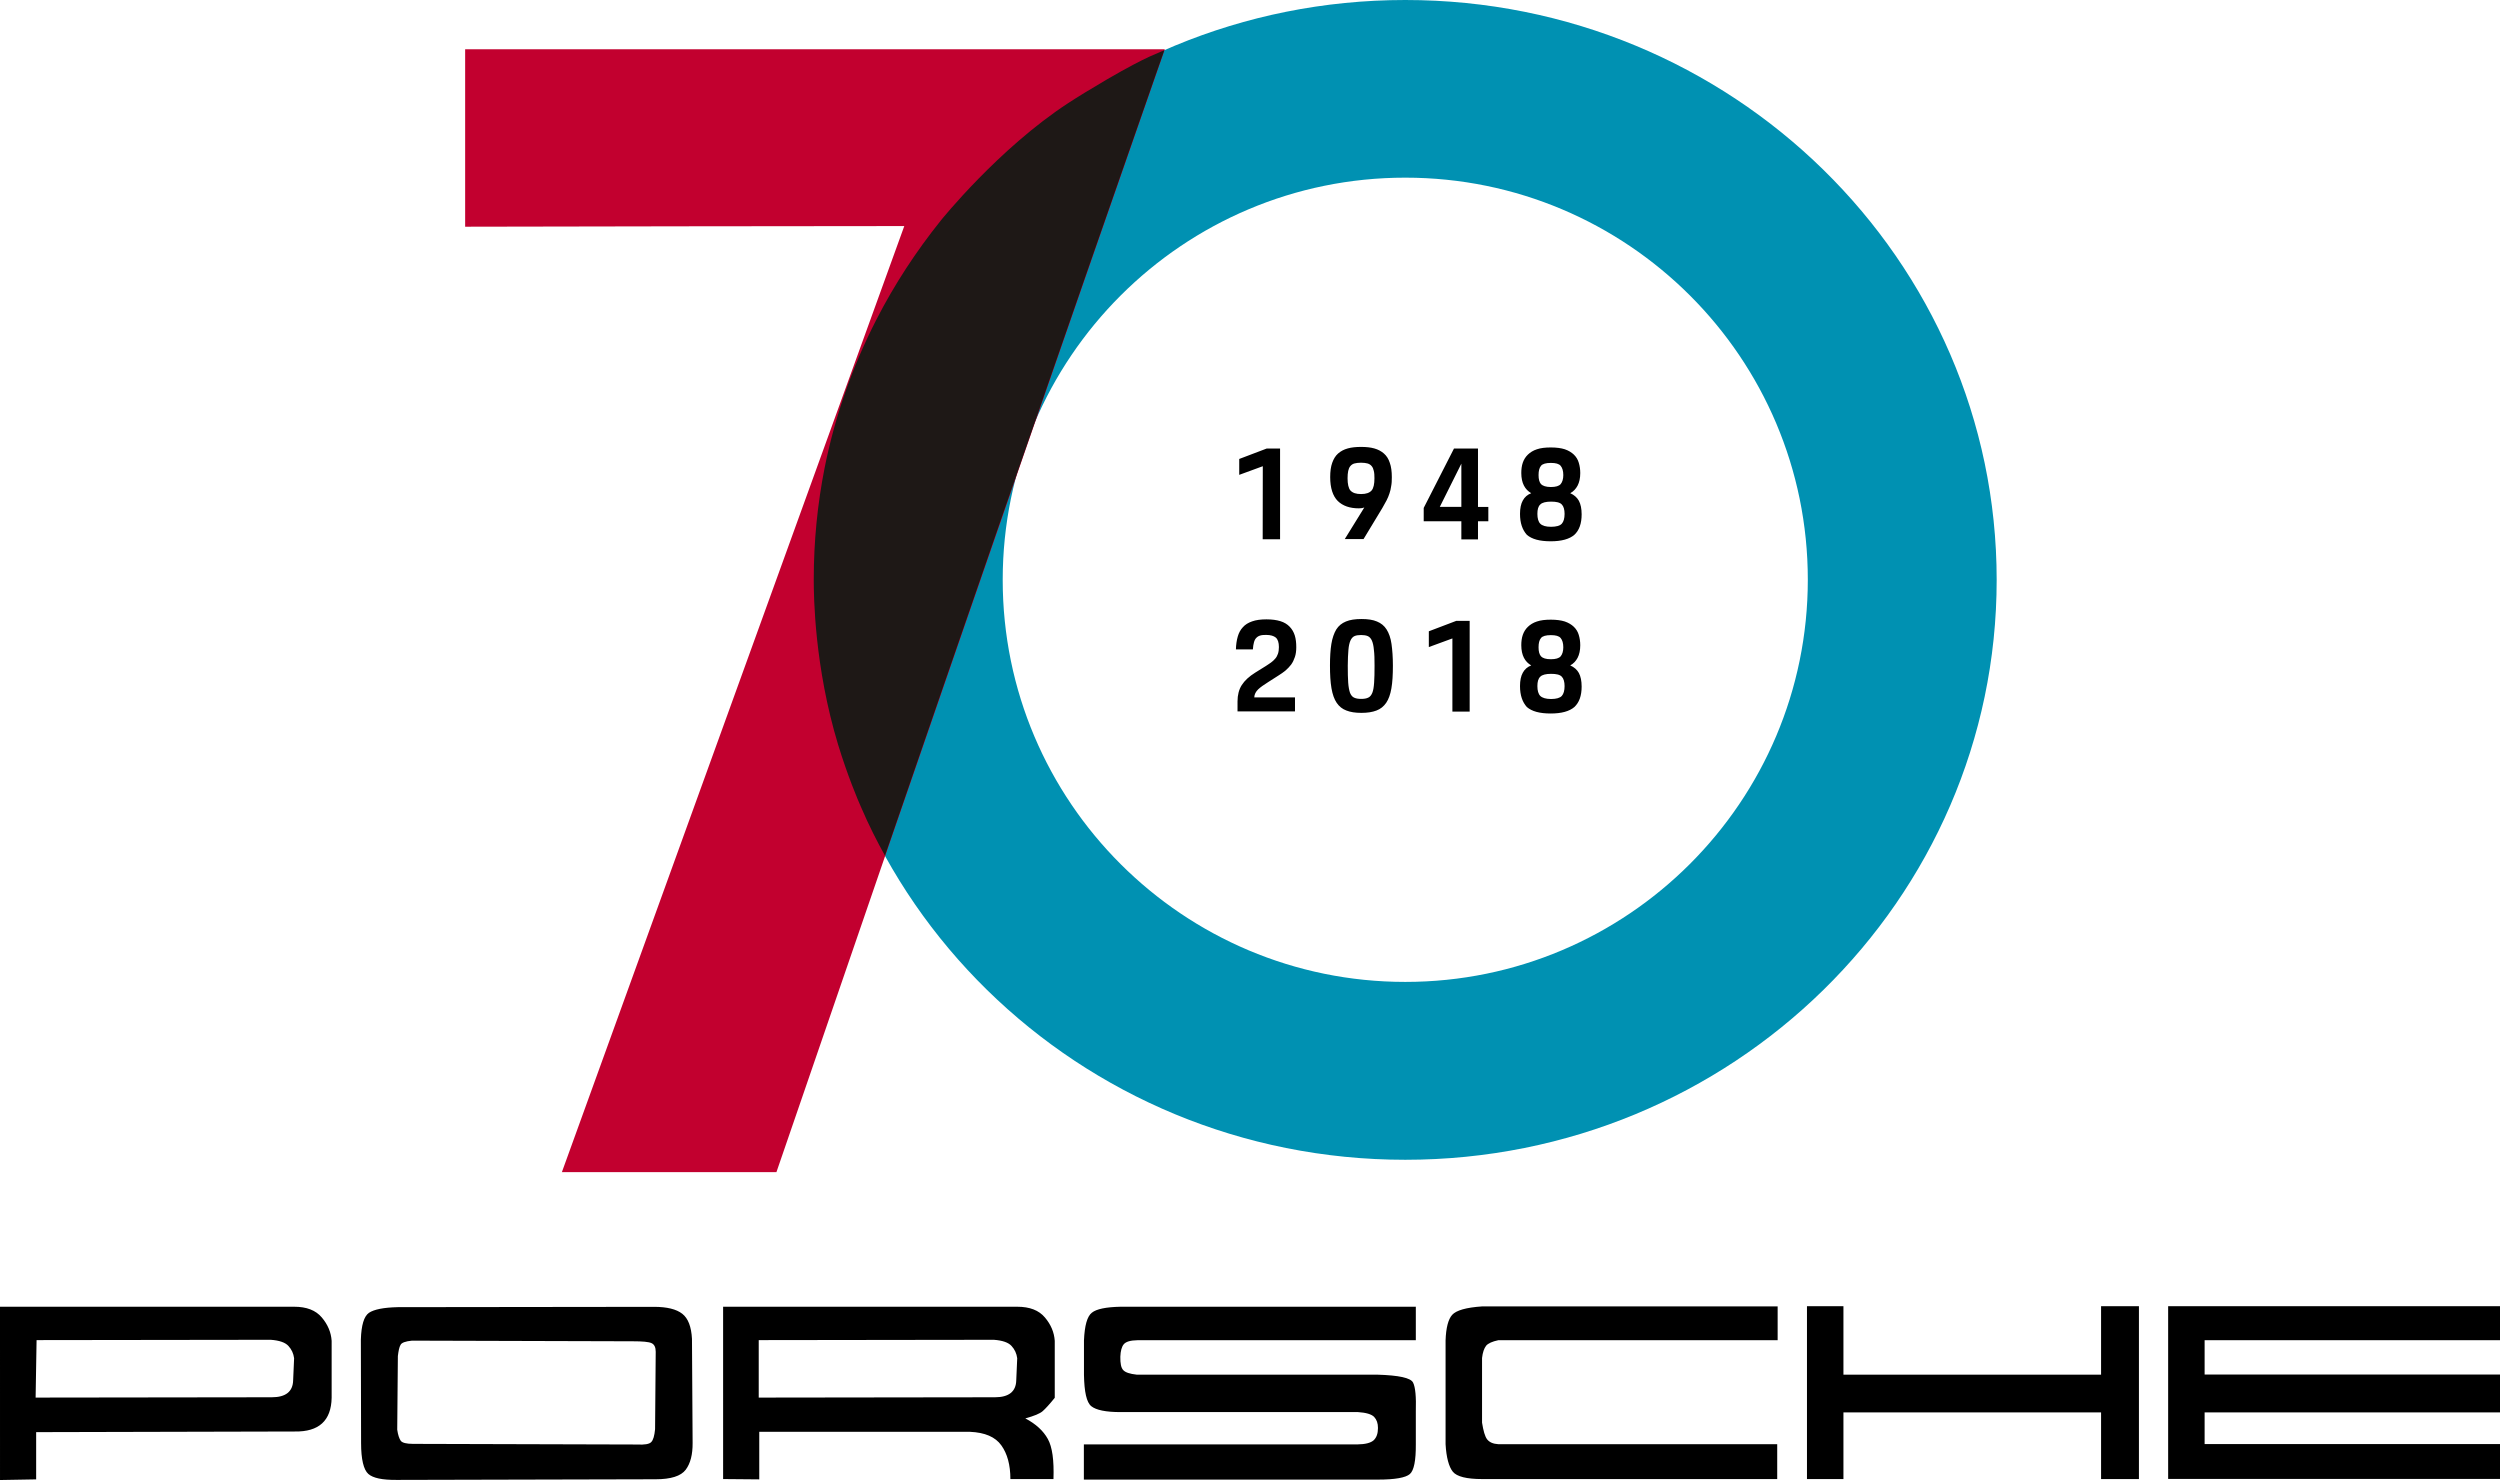
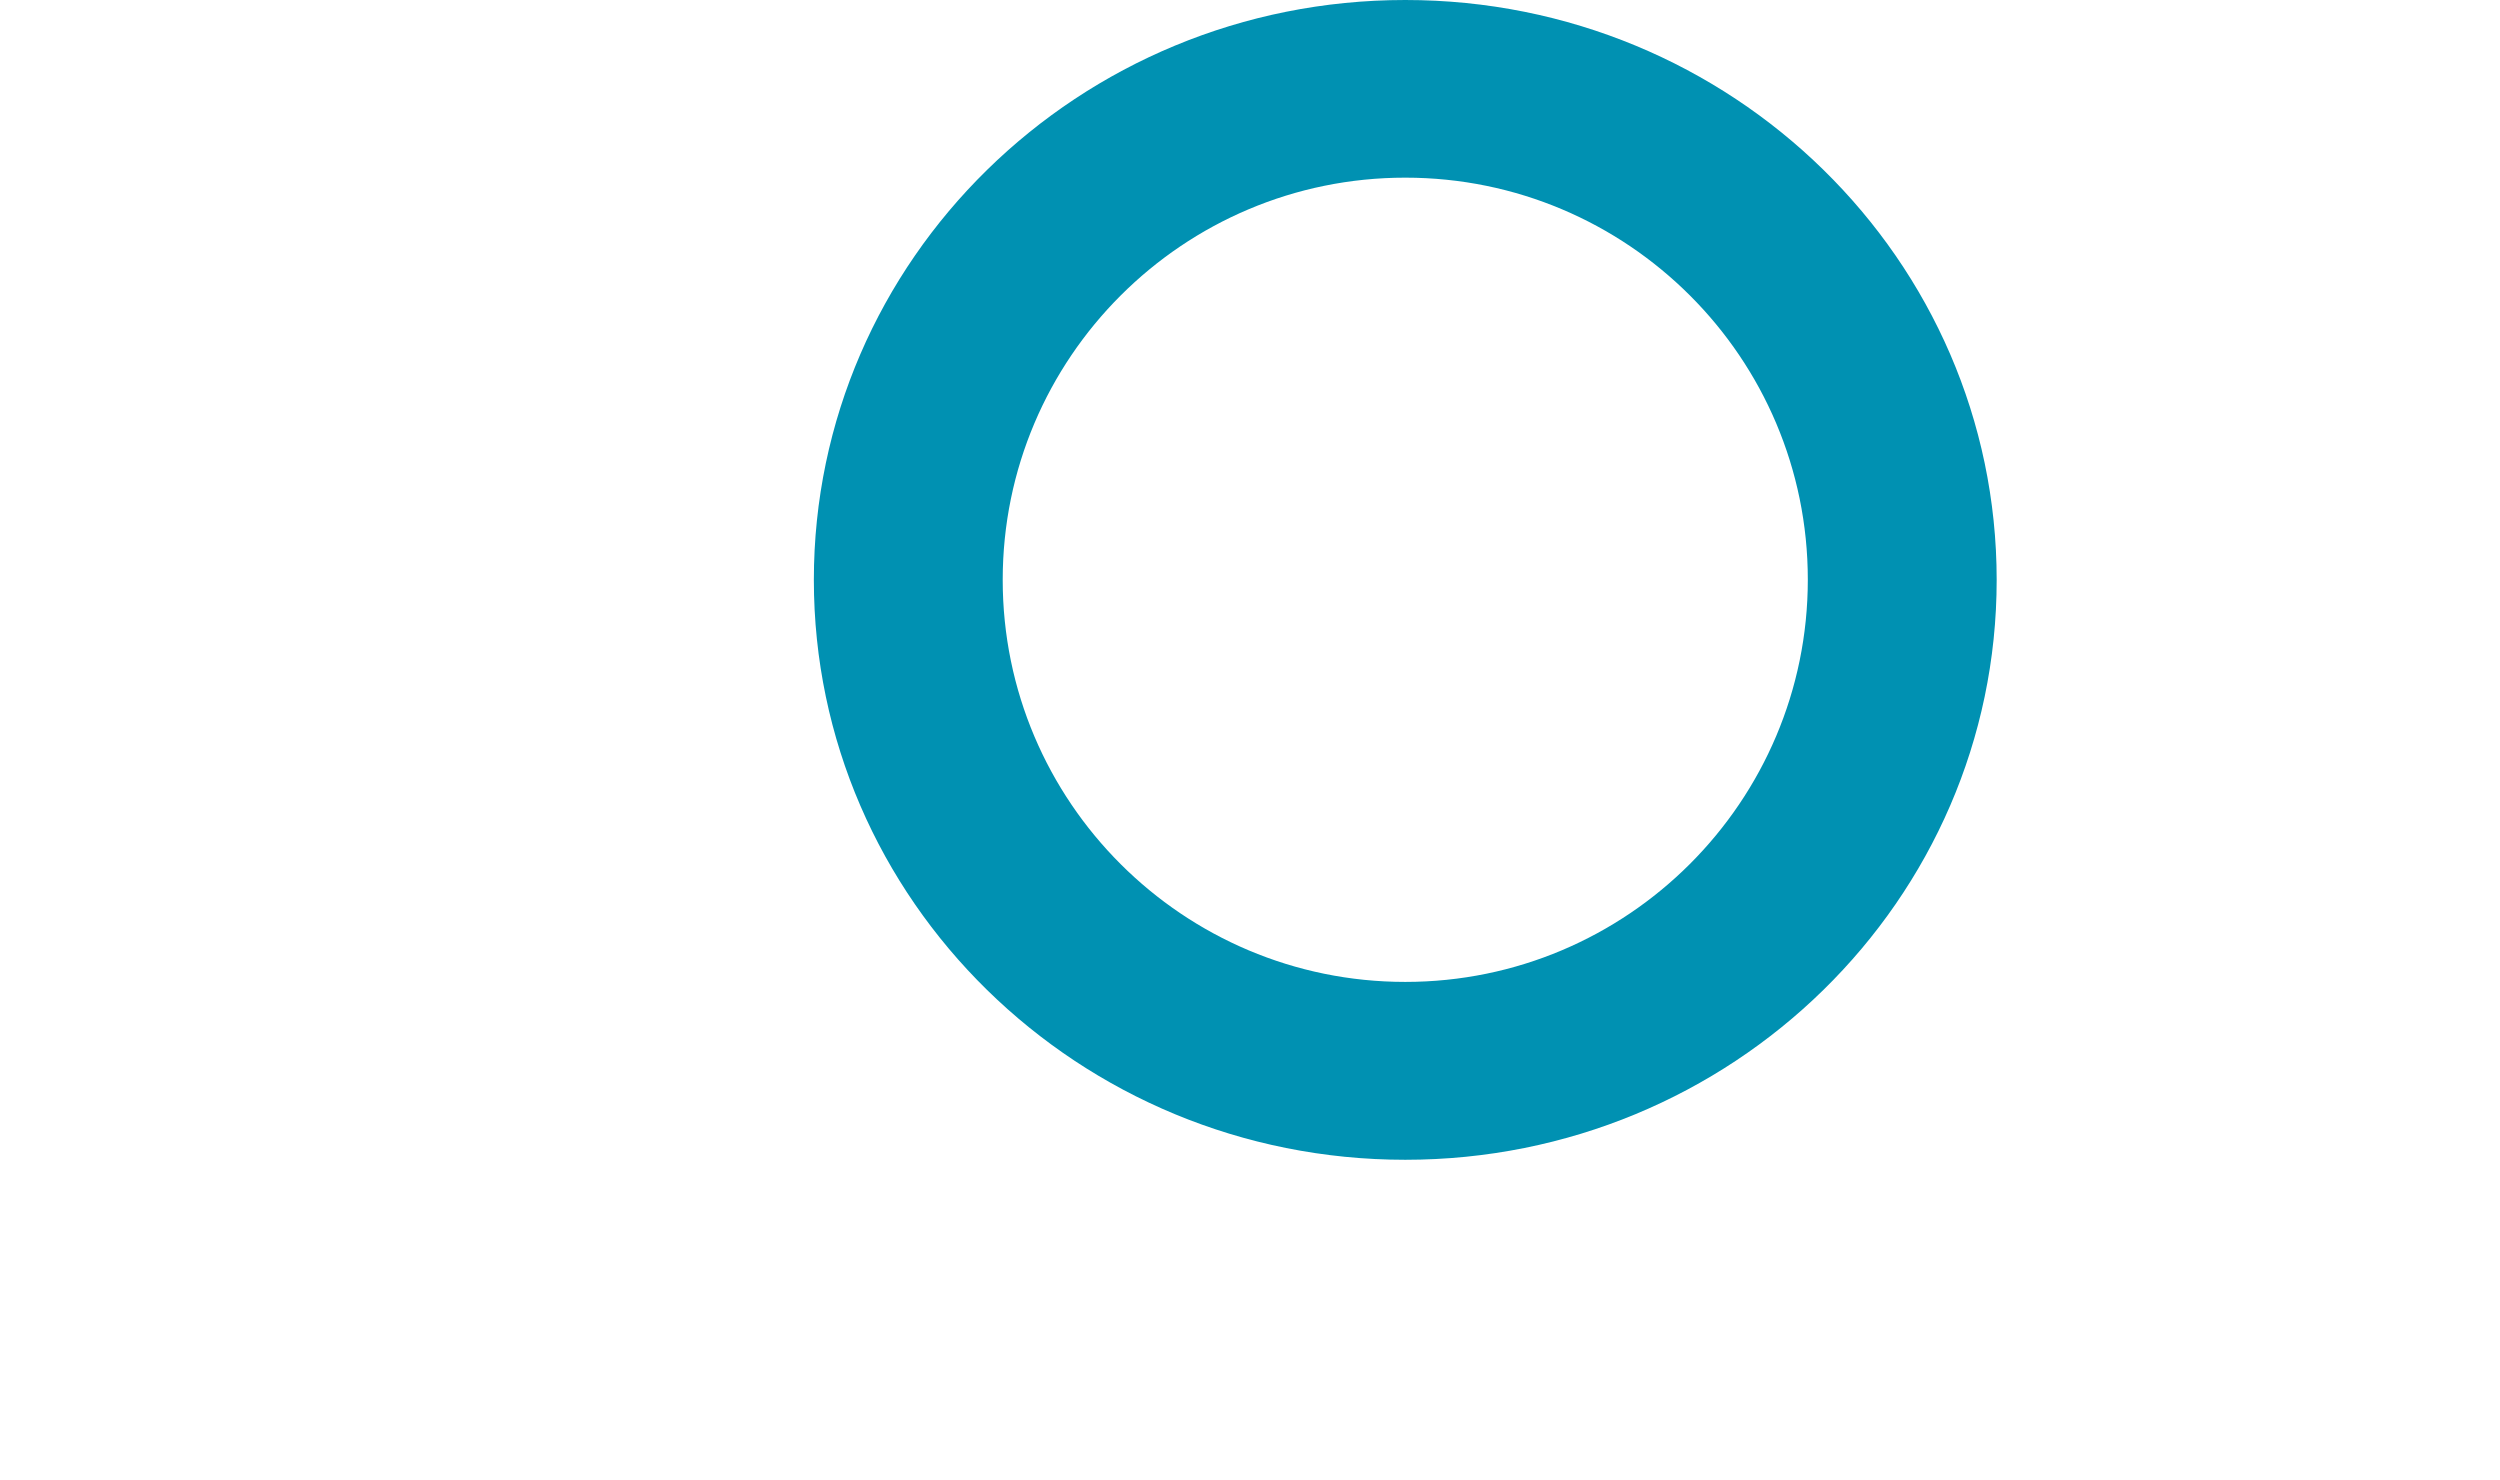
<svg xmlns="http://www.w3.org/2000/svg" enable-background="new 0 0 2344.4 1387.9" viewBox="0 0 2344.4 1387.9">
  <path d="m1317.8 0c-306.2 0-554.6 243.5-554.6 543.8s248.2 543.8 554.6 543.8c306.2 0 554.6-243.5 554.6-543.8s-248.3-543.8-554.6-543.8zm0 920.8c-208.4 0-377.5-168.9-377.5-377s169-377.2 377.5-377.2 377.5 168.9 377.5 377-169.1 377.2-377.5 377.2z" fill="#0091b2" />
-   <path d="m436.2 46.2h656.1c-88 252.3-175.5 504.7-262.5 757.2-33.9 98.7-67.8 197.2-101.7 295.8h-201.2c107-295.7 214-591.5 321.1-887.2-137.3.1-274.6.3-411.8.6z" fill="#c2002f" />
-   <path d="m1160.5 657.7c0-5.9 1.3-11.1 4-15.3s6.9-8.1 12.7-11.7l9.8-6.1c1.7-1.2 3.5-2.2 4.9-3.3s2.9-2.3 3.9-3.6c1.2-1.3 2-2.9 2.6-4.6s.9-3.9.9-6.3c0-4.3-1-7.2-2.9-8.9-2-1.6-4.9-2.5-9.1-2.5-2.2 0-4 .1-5.6.6-1.4.4-2.7 1.2-3.6 2.2-1 1-1.7 2.3-2.2 4.2-.4 1.7-.9 3.9-1 6.6h-15.9c.1-4.5.7-8.5 1.7-12s2.6-6.5 4.8-8.8c2.2-2.5 5-4.2 8.7-5.5 3.6-1.3 8.1-1.9 13.4-1.9 5.2 0 9.5.6 13.1 1.7s6.5 2.9 8.7 5.2 3.8 5 4.8 8.2 1.4 6.9 1.4 11c0 3.5-.4 6.6-1.3 9.2-.9 2.7-2 5-3.5 7.1-1.6 2-3.3 3.9-5.3 5.6-2 1.6-4.2 3.2-6.5 4.6l-9.7 6.2c-4.2 2.6-7.4 4.9-9.5 6.9-2.2 2.2-3.5 4.6-3.6 7.5h38.2v13.1h-53.9zm116.1 10.8c-5.6 0-10.2-.7-14-2.2-3.8-1.4-6.8-3.8-9.1-7.2s-3.9-7.9-4.9-13.7-1.4-12.8-1.4-21.3c0-7.9.4-14.7 1.3-20.2s2.5-10.1 4.6-13.6c2.2-3.5 5.2-5.9 9.1-7.5 3.8-1.6 8.7-2.3 14.6-2.3 5.8 0 10.7.7 14.4 2.3 3.9 1.6 6.9 4 9.1 7.5s3.8 7.9 4.6 13.6 1.3 12.4 1.3 20.3c0 8.5-.4 15.6-1.4 21.3-1 5.8-2.6 10.2-4.9 13.6-2.3 3.3-5.3 5.8-9.1 7.2-3.9 1.5-8.5 2.2-14.2 2.2zm0-13.1c2.7 0 4.9-.4 6.5-1.2 1.6-.7 2.9-2.3 3.8-4.5s1.4-5.3 1.7-9.5c.3-4 .4-9.5.4-16 0-6.1-.1-11-.6-14.7-.3-3.8-1-6.8-1.9-8.8s-2.2-3.5-3.9-4.2c-1.6-.7-3.8-1-6.2-1-2.6 0-4.6.3-6.2 1s-2.9 2.2-3.8 4.2-1.6 5-1.9 8.8-.6 8.7-.6 14.7c0 6.6.1 12 .4 16s.9 7.2 1.7 9.5c.9 2.2 2.2 3.8 3.8 4.5 1.9.9 4.1 1.2 6.8 1.2zm85.4-56.7-22.1 8.1v-14.8l25.8-9.8h12.5v85.1h-16.2zm63.4 44.7c0-5.2.9-9.5 2.6-12.5 1.7-3.2 4.3-5.5 7.9-6.9-2.9-1.7-5.2-4-6.8-7.1s-2.5-7.1-2.5-11.8c0-3.5.4-6.8 1.4-9.7s2.6-5.5 4.8-7.6 5-3.9 8.5-5c3.5-1.2 7.8-1.7 13-1.7s9.7.6 13.1 1.7c3.5 1.2 6.3 2.9 8.5 5s3.8 4.8 4.6 7.6c.9 2.9 1.4 6.2 1.4 9.7 0 4.8-.9 8.7-2.5 11.8-1.6 3-3.9 5.5-6.9 7.1 3.6 1.6 6.3 3.9 8.1 7.1 1.7 3.2 2.6 7.4 2.6 12.7 0 8.7-2.3 15-6.8 19.2-4.6 4-12 6.1-22.2 6.1-10.4 0-17.7-2-22.4-6.1-4.1-4.6-6.4-10.9-6.4-19.6zm16.3 0c0 4.2.9 7.4 2.7 9.2s5.2 2.9 10.1 2.9 8.4-1 10.1-2.9 2.6-5 2.6-9.2c0-4-.9-7.1-2.6-8.8-1.7-1.9-5-2.7-10.1-2.7-4.9 0-8.4.9-10.1 2.7-1.9 1.8-2.7 4.7-2.7 8.8zm12.6-25.2c4.6 0 7.6-.9 9.2-2.7 1.6-1.9 2.5-4.8 2.5-8.5 0-3.9-.9-6.8-2.5-8.7s-4.6-2.7-9.2-2.7-7.8.9-9.2 2.7c-1.6 1.9-2.3 4.8-2.3 8.7s.7 6.6 2.3 8.5c1.6 1.7 4.6 2.7 9.2 2.7z" />
-   <path d="m829.9 802.4c-7.1-12.7-15-28.1-22.8-46.3-2.5-5.6-12.4-29-21.1-57.6-22.2-73.1-22.9-139-22.9-155.1 0-35.8 3.5-70.8 10.2-104.7 9.8-49 26.3-95.6 48.5-138.9 17-33.2 37.4-64.3 60.6-93.2 0 0 53.9-67.2 119.3-109.9 7.9-5.2 22.4-14.1 36.8-22.5 19.6-11.4 31.3-17.3 39.4-21.1.7-.3 4.8-2 8.1-3.5.7-.3 1.7-.7 3.2-1.4 1.2-.4 2.7-1.2 2.7-1.2-.4 1.2-6.5 18.5-6.9 19.6-34.5 98.7-86.8 249-149.4 429.5-35.3 102.1-70.6 204.2-105.7 306.3z" fill="#1e1816" />
-   <path d="m0 1225.4h275.8c11.7 0 20.3 3.3 26 10.1 5.6 6.6 8.7 14 9.2 21.9v53.4c-.4 21.5-12 32-34.6 31.6l-242.5.6v44.3l-33.9.6zm34.3 31.3-.9 53.9 221.5-.3c13 0 19.8-5.3 20-16l.9-20.6c-.6-4.5-2.3-8.2-5.3-11.5s-8.5-5.2-16.6-5.8zm304.1-.4c.4-13.6 2.9-21.9 7.6-25.2 4.8-3.2 13.7-5 27-5.3l240.4-.3c12.1 0 20.9 2.2 26.4 6.5s8.5 12.1 9.1 23.5l.6 97.6c.1 10.8-2 19.2-6.5 25.2-4.5 5.9-13.8 8.9-28.3 8.9l-242.8.6c-13.3.1-22.1-1.7-26.5-5.6s-6.8-13.6-6.8-29zm34.7 15.3-.6 69.1c.7 4.9 1.9 8.4 3.3 10.4 1.4 1.9 5.3 2.9 11.5 2.9l210 .6c7.2.4 11.7-.4 13.4-2.3 1.9-1.9 3-5.9 3.6-12l.6-72.7c0-4.2-1.3-6.9-4-8.1-2.6-1.2-8.4-1.7-17.2-1.7l-207.4-.6c-6.1.6-9.7 1.9-10.7 4-1.2 2-1.9 5.5-2.5 10.4zm305-46.2h275.8c11.7 0 20.3 3.3 26 10.1 5.6 6.6 8.7 14 9.2 21.9v53.4c-4.9 6.1-8.7 10.2-11.3 12.5s-7.9 4.5-16.3 6.8c10 5.3 16.9 11.7 21.1 19.3 4.2 7.5 5.9 20 5.3 37.6h-40.4c0-13.3-2.9-23.8-8.5-31.6-5.6-7.9-15.4-12.1-29.4-12.7h-197.6v44.6l-33.9-.3zm33.4 31.3v53.9l221.5-.3c13 0 19.8-5.3 20-16l.9-20.6c-.6-4.5-2.3-8.2-5.3-11.5s-8.5-5.2-16.6-5.8zm616.2-31.5v31.6h-261.1c-6.6.1-10.8 1.4-12.8 3.8-1.9 2.3-3 6.2-3.2 11.7-.1 6.2.7 10.4 2.7 12.5 2 2.2 6.2 3.6 12.7 4.3h225.6c20.2.6 31.3 3 33.5 7.4 2.2 4.3 3 13.4 2.6 27.1v30.9c.1 15-1.7 24.4-5.6 27.8s-13.8 5.2-29.9 5.2h-275.8v-33h256.5c7.5-.1 12.5-1.4 15.3-3.9 2.6-2.5 4-6.2 4-11.5 0-4.5-1.2-7.8-3.6-10.4-2.5-2.5-7.5-4-15.1-4.5h-222.8c-13.7 0-22.8-1.9-27.3-5.5s-6.6-13.4-6.9-29.4v-32.3c.6-14 3-22.6 7.4-26 4.3-3.5 13.3-5.3 26.8-5.6h277.1zm339.3-.3v31.9h-262c-5.6 1.2-9.5 2.9-11.4 5.2-1.9 2.5-3.2 6.2-3.8 11.5v60.6c1.2 7.6 2.7 13 4.8 15.7 2.2 2.7 5.5 4.2 10.4 4.5h261.6v32.7h-276.8c-14.4 0-23.7-2.3-27.4-6.9s-6.1-13.3-6.8-25.8v-97.4c.4-11.7 2.5-19.8 6.2-23.9 3.8-4.2 13.1-6.9 28-7.9h277.2zm27.5 0h34.2v64.2h241.6v-64.2h35.5v162.1h-35.5v-62.5h-241.6v62.5h-34.2zm338.7 0h311.3v31.9h-277.1v32.2h277.1v35.5h-277.1v29.7h277.1v32.7h-311.3z" />
-   <path d="m1184.2 437.2-22.1 8.1v-14.9l25.8-9.8h12.5v85.1h-16.3zm90.1 39.5c-8.5 0-15.1-2.3-19.8-6.9-4.6-4.6-7.1-12.1-7.1-22.4 0-5.3.6-9.8 1.9-13.4s3-6.5 5.5-8.7 5.5-3.8 9.1-4.8 7.8-1.4 12.4-1.4c4.8 0 8.8.4 12.4 1.4s6.6 2.6 9.1 4.8 4.3 5 5.5 8.7c1.3 3.6 1.9 8.1 1.9 13.4 0 3.2-.1 6.1-.6 8.4-.3 2.5-.9 4.8-1.6 6.9-.7 2.2-1.6 4.3-2.7 6.5-1.2 2.2-2.5 4.5-4 7.2l-17.6 29.1h-17.6l18.3-29.6c-2 .7-3.8.8-5.1.8zm2.1-13.4c4.8 0 7.9-1.2 9.8-3.3 1.9-2.2 2.7-6.1 2.7-11.5 0-2.7-.1-5-.6-6.9-.4-1.9-1-3.3-2-4.5s-2.2-2-3.9-2.5c-1.6-.4-3.6-.7-6.1-.7s-4.5.3-6.1.7-2.9 1.3-3.9 2.5-1.6 2.7-2 4.5c-.4 1.9-.6 4.2-.6 6.9 0 5.5.9 9.4 2.7 11.5 2.2 2.3 5.3 3.3 10 3.3zm58.7 13 28.4-55.7h22.5v54.8h9.7v13.4h-9.7v17h-15.6v-17h-35.3zm35.3-1v-40.5l-20.2 40.5zm55 6.6c0-5.2.9-9.5 2.6-12.5 1.7-3.2 4.3-5.5 7.9-6.9-2.9-1.7-5.2-4-6.8-7.1-1.6-3-2.5-7.1-2.5-11.8 0-3.5.4-6.8 1.4-9.7s2.6-5.5 4.8-7.6 5-3.9 8.5-5c3.5-1.2 7.8-1.7 13-1.7s9.7.6 13.1 1.7c3.5 1.2 6.3 2.9 8.5 5s3.8 4.8 4.6 7.6c.9 2.9 1.4 6.2 1.4 9.7 0 4.8-.9 8.7-2.5 11.8-1.6 3-3.9 5.5-6.9 7.1 3.6 1.6 6.3 3.9 8.1 7.1 1.7 3.2 2.6 7.4 2.6 12.7 0 8.7-2.3 15-6.8 19.2-4.6 4-12 6.1-22.2 6.1-10.4 0-17.7-2-22.4-6.1-4.1-4.6-6.4-10.9-6.4-19.6zm16.3 0c0 4.2.9 7.4 2.7 9.2 1.9 1.9 5.2 2.9 10.1 2.9s8.4-1 10.1-2.9 2.6-5 2.6-9.2c0-4-.9-7.1-2.6-8.8-1.7-1.9-5-2.7-10.1-2.7-4.9 0-8.4.9-10.1 2.7-1.9 1.7-2.7 4.6-2.7 8.8zm12.6-25.2c4.6 0 7.6-.9 9.2-2.7 1.6-1.9 2.5-4.8 2.5-8.5 0-3.9-.9-6.8-2.5-8.7s-4.6-2.7-9.2-2.7-7.8.9-9.2 2.7c-1.6 1.9-2.3 4.8-2.3 8.7s.7 6.6 2.3 8.5c1.6 1.6 4.6 2.7 9.2 2.7z" />
</svg>